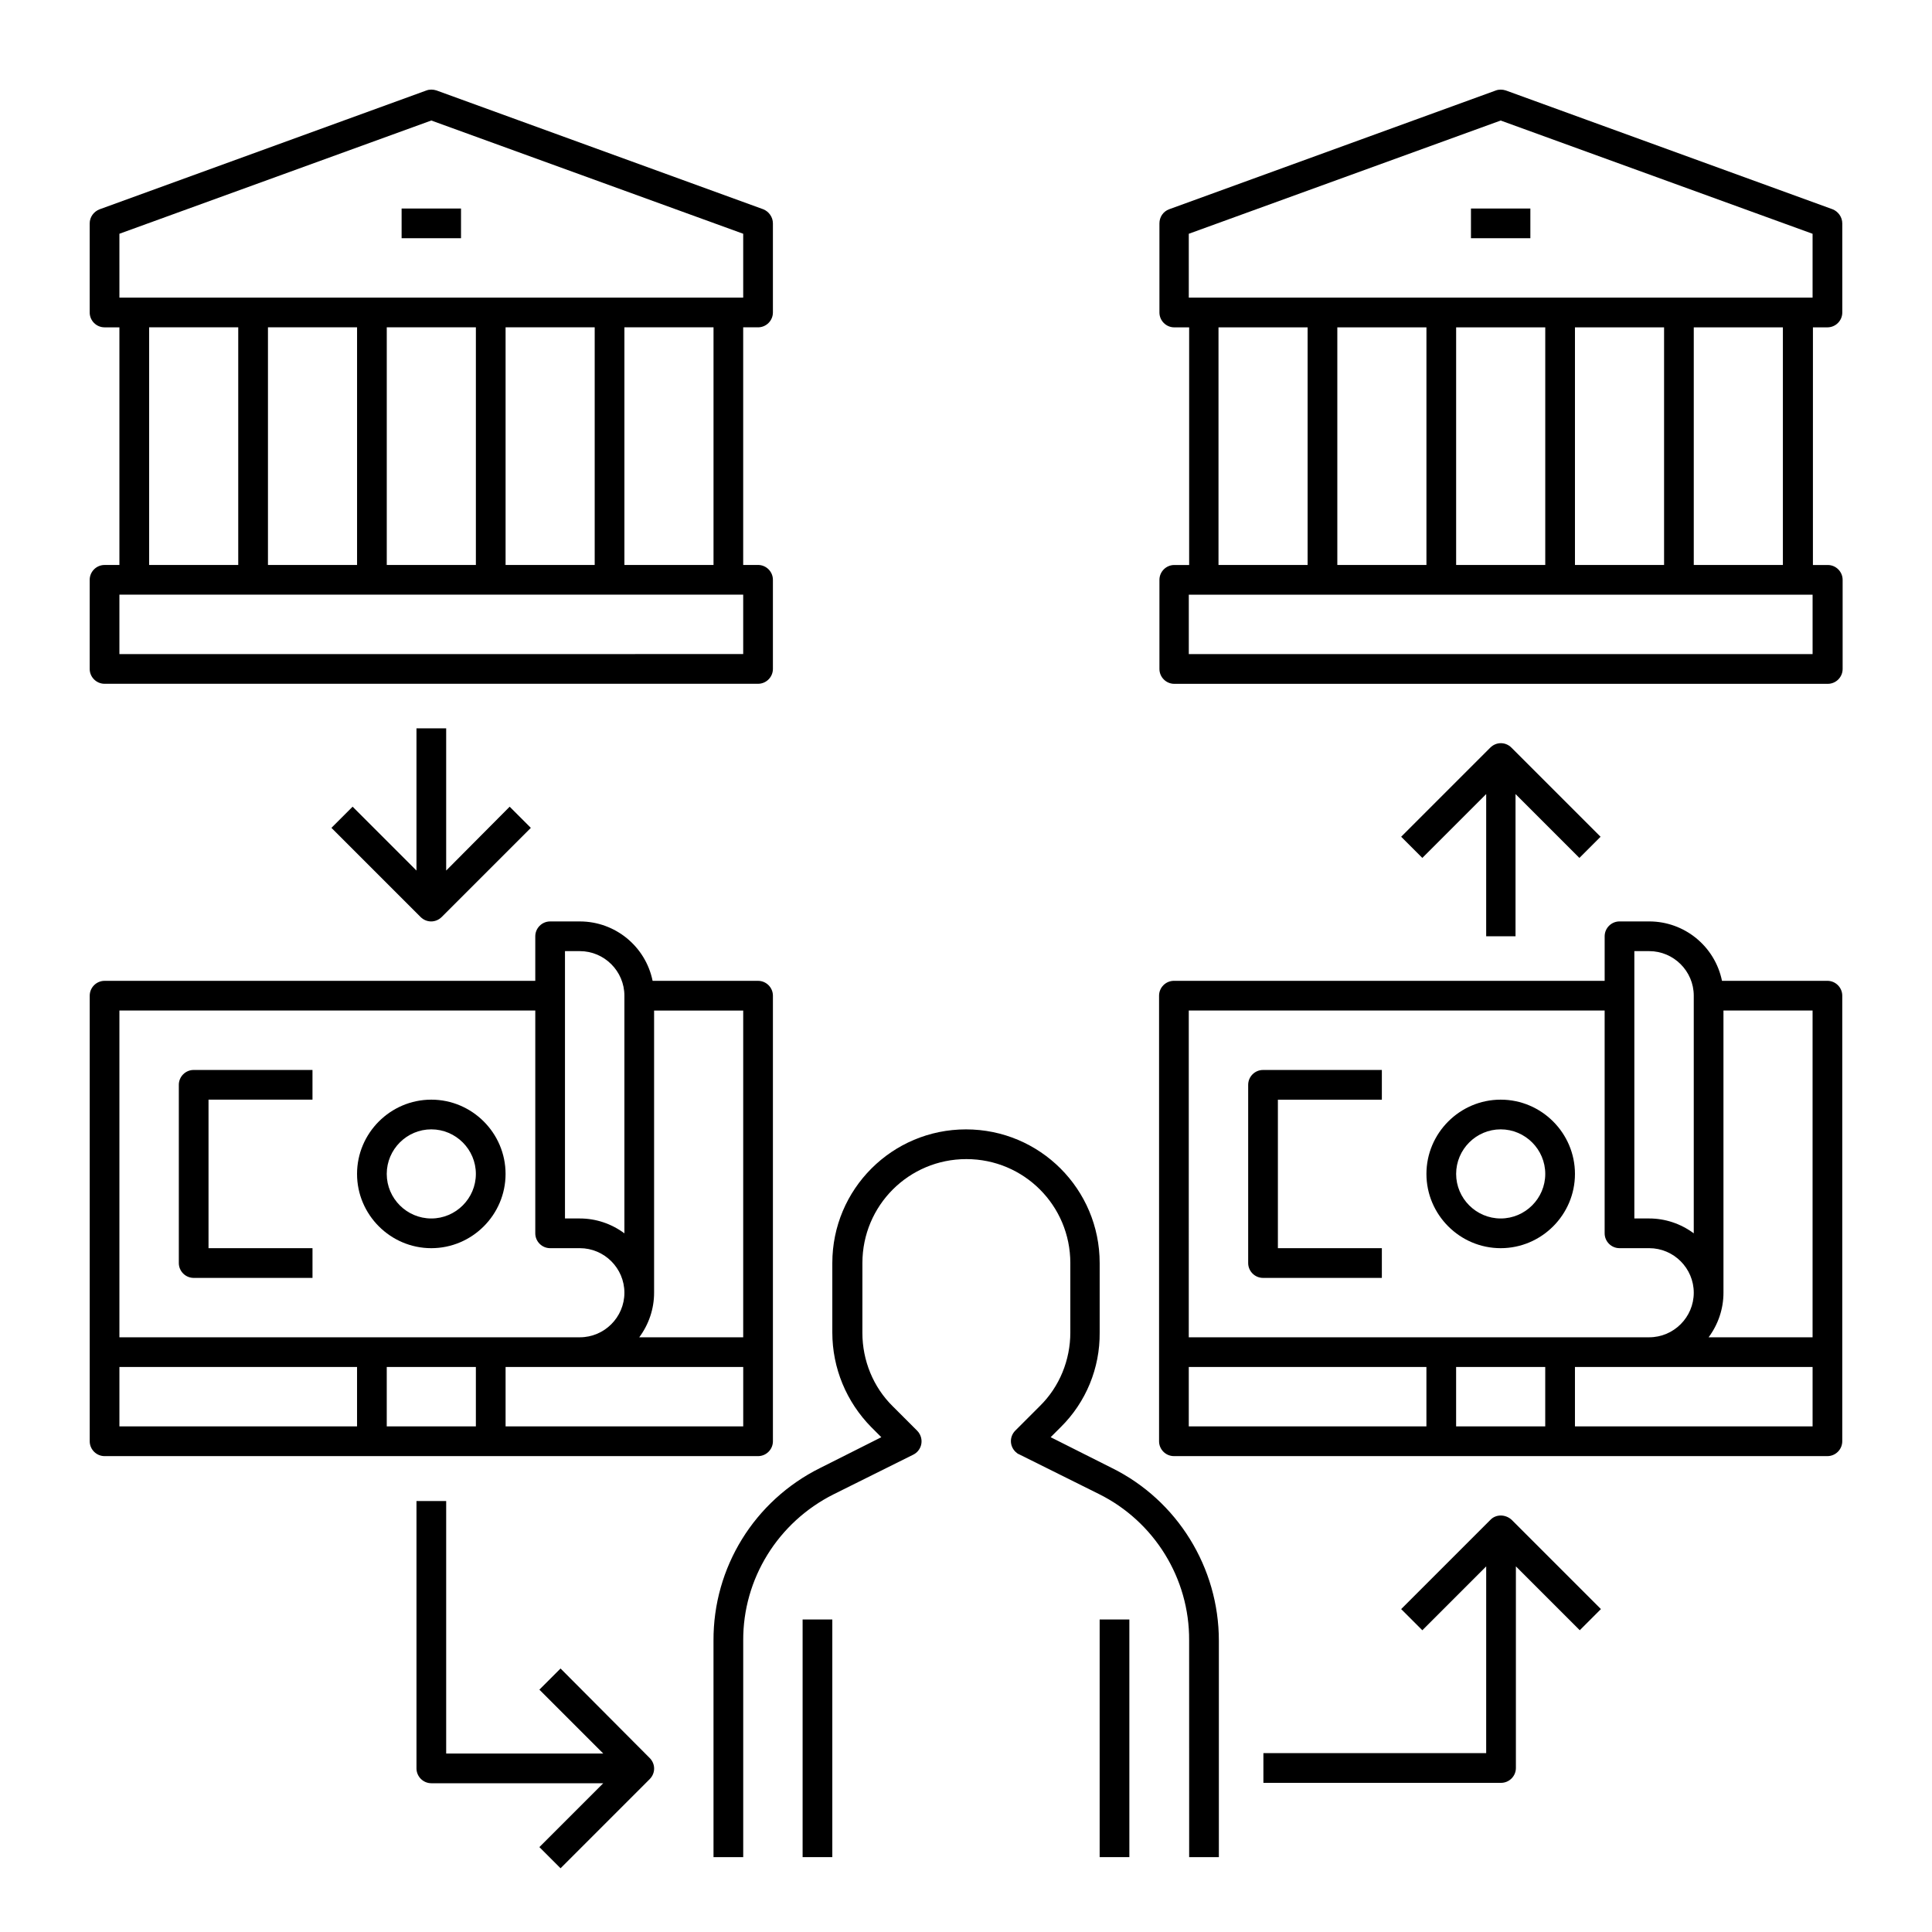
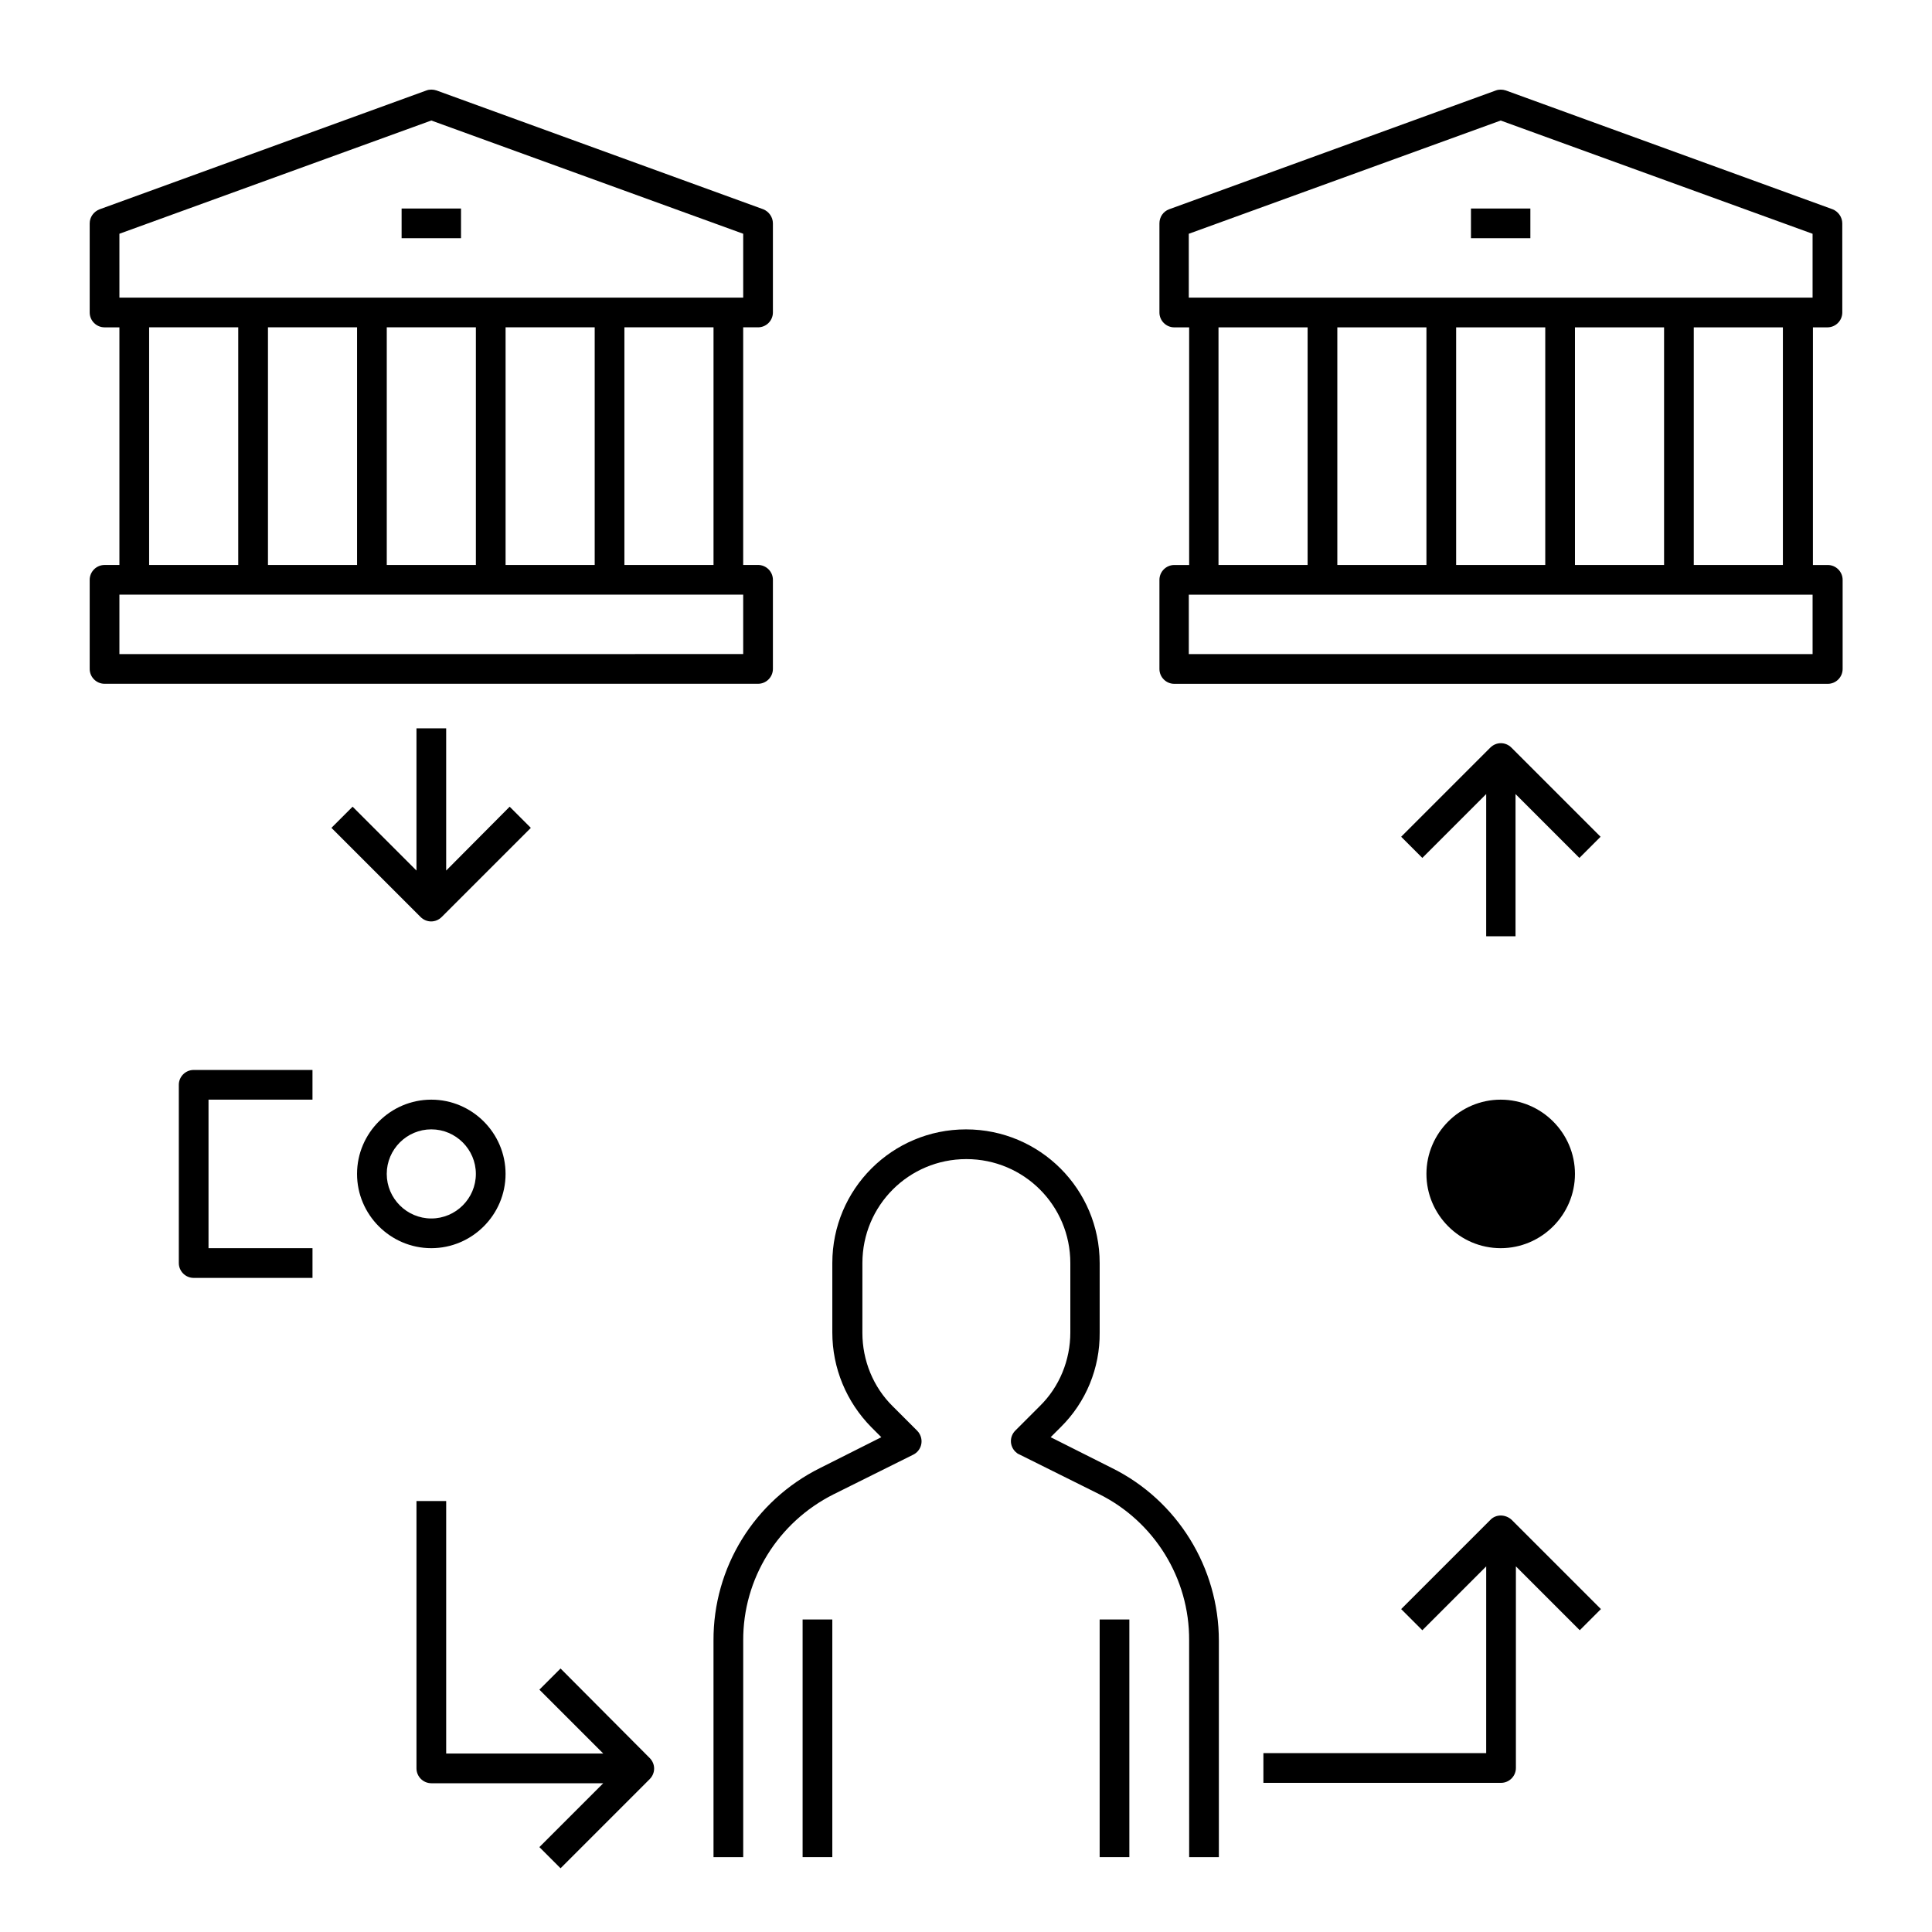
<svg xmlns="http://www.w3.org/2000/svg" fill="#000000" width="800px" height="800px" version="1.1" viewBox="144 144 512 512">
  <g>
    <path d="m438.67 533.04-16.234-8.168 2.656-2.656c6.691-6.594 10.43-15.645 10.332-25.094v-18.398c0-19.582-15.844-35.426-35.426-35.426-19.582 0-35.426 15.844-35.426 35.426v18.402c0 9.445 3.738 18.402 10.332 25.094l2.656 2.656-16.234 8.168c-17.418 8.66-28.34 26.371-28.242 45.758l0.004 57.363h7.871v-57.367c-0.098-16.434 9.25-31.391 23.91-38.77l21.156-10.527c1.969-0.984 2.754-3.344 1.77-5.312-0.195-0.395-0.395-0.688-0.688-0.984l-6.496-6.496c-5.215-5.117-8.07-12.203-8.07-19.484l0.004-18.5c0-15.254 12.301-27.551 27.551-27.551 15.254 0 27.551 12.301 27.551 27.551v18.402c0 7.281-2.856 14.367-8.07 19.484l-6.496 6.496c-1.574 1.574-1.574 4.035 0 5.609 0.297 0.297 0.688 0.59 0.984 0.688l21.156 10.527c14.66 7.281 24.008 22.336 23.91 38.77l0.008 57.465h7.871v-57.367c0-19.387-11.02-37.195-28.34-45.758z" />
    <path d="m356.7 573.18h7.871v62.977h-7.871z" />
    <path d="m435.42 573.18h7.871v62.977h-7.871z" />
    <path d="m171.71 325.21h173.18c2.164 0 3.938-1.77 3.938-3.938v-23.617c0-2.164-1.77-3.938-3.938-3.938h-3.938v-62.973h3.938c2.164 0 3.938-1.77 3.938-3.938v-23.613c0-1.672-1.082-3.148-2.559-3.738l-86.594-31.488c-0.887-0.297-1.871-0.297-2.656 0l-86.594 31.488c-1.574 0.59-2.656 2.062-2.656 3.738v23.617c0 2.164 1.77 3.938 3.938 3.938h3.938v62.977h-3.938c-2.164 0-3.938 1.77-3.938 3.938v23.617c0 2.156 1.773 3.93 3.938 3.93zm161.38-31.488h-23.617v-62.977h23.617zm-94.465-62.977v62.977h-23.613v-62.977zm7.871 0h23.617v62.977h-23.617zm31.488 0h23.617v62.977h-23.617zm-102.34-24.797 82.656-30.012 82.656 30.012v16.926h-165.31zm7.875 24.797h23.617v62.977h-23.617zm-7.875 70.848h165.31v15.742l-165.31 0.004z" />
    <path d="m254.37 337.02v37.688l-16.926-16.926-5.609 5.609 23.617 23.617c1.574 1.574 4.035 1.574 5.609 0l23.617-23.617-5.609-5.609-16.828 16.926v-37.688z" />
    <path d="m250.43 199.26h15.742v7.871h-15.742z" />
    <path d="m191.39 431.49v47.23c0 2.164 1.77 3.938 3.938 3.938h31.488v-7.871l-27.555-0.004v-39.359h27.551v-7.871h-31.488c-2.164 0-3.934 1.77-3.934 3.938z" />
    <path d="m258.3 435.42c-10.824 0-19.68 8.855-19.68 19.68 0 10.824 8.855 19.68 19.68 19.68s19.68-8.855 19.68-19.68c0-10.824-8.855-19.68-19.68-19.68zm0 31.488c-6.496 0-11.809-5.312-11.809-11.809 0-6.496 5.312-11.809 11.809-11.809 6.496 0 11.809 5.312 11.809 11.809 0 6.496-5.312 11.809-11.809 11.809z" />
-     <path d="m348.83 525.95v-118.08c0-2.164-1.77-3.938-3.938-3.938h-27.945c-1.871-9.152-9.938-15.742-19.285-15.742h-7.871c-2.164 0-3.938 1.77-3.938 3.938v11.809l-114.14-0.004c-2.164 0-3.938 1.77-3.938 3.938v118.08c0 2.164 1.77 3.938 3.938 3.938h173.18c2.164-0.004 3.938-1.773 3.938-3.941zm-7.875-27.551h-27.551c2.559-3.445 3.938-7.578 3.938-11.809v-74.785h23.617zm-47.23-102.34h3.938c6.496 0 11.809 5.312 11.809 11.809v62.977c-3.445-2.559-7.578-3.938-11.809-3.938h-3.938zm-118.08 15.742h110.21v59.039c0 2.164 1.77 3.938 3.938 3.938h7.871c6.496 0 11.809 5.312 11.809 11.809s-5.312 11.809-11.809 11.809h-122.02zm94.465 94.465v15.742h-23.617v-15.742zm-94.465 0h62.977v15.742l-62.977 0.004zm102.34 15.746v-15.742h62.977v15.742z" />
    <path d="m292.55 586.17-5.609 5.609 16.926 16.926h-41.625v-66.914h-7.871v70.848c0 2.164 1.77 3.938 3.938 3.938h45.559l-16.926 16.926 5.609 5.609 23.617-23.617c1.574-1.574 1.574-4.035 0-5.609z" />
    <path d="m628.29 230.75c2.164 0 3.938-1.77 3.938-3.938l-0.004-23.613c0-1.672-1.082-3.148-2.559-3.738l-86.594-31.488c-0.887-0.297-1.871-0.297-2.656 0l-86.594 31.488c-1.574 0.59-2.559 2.066-2.559 3.738v23.617c0 2.164 1.77 3.938 3.938 3.938h3.938v62.977h-3.938c-2.164 0-3.938 1.77-3.938 3.938v23.617c0 2.164 1.77 3.938 3.938 3.938h173.18c2.164 0 3.938-1.77 3.938-3.938v-23.617c0-2.164-1.77-3.938-3.938-3.938h-3.938l0.004-62.98zm-169.25-24.797 82.656-30.012 82.656 30.012v16.926h-165.31zm102.34 87.773v-62.977h23.617v62.977zm-39.359-62.977v62.977h-23.617v-62.977zm7.871 0h23.617v62.977h-23.617zm-62.977 0h23.617v62.977h-23.617zm157.44 86.594h-165.31v-15.742h165.31zm-7.871-23.617h-23.617v-62.977h23.617z" />
    <path d="m545.63 392.12v-37.688l16.926 16.926 5.609-5.609-23.617-23.617c-1.574-1.574-4.035-1.574-5.609 0l-23.617 23.617 5.609 5.609 16.926-16.926-0.004 37.688z" />
    <path d="m533.82 199.26h15.742v7.871h-15.742z" />
-     <path d="m628.29 403.93h-27.945c-1.871-9.152-9.938-15.742-19.285-15.742h-7.871c-2.164 0-3.938 1.77-3.938 3.938v11.809l-114.15-0.004c-2.164 0-3.938 1.77-3.938 3.938v118.08c0 2.164 1.77 3.938 3.938 3.938h173.18c2.164 0 3.938-1.77 3.938-3.938v-118.08c0-2.164-1.77-3.938-3.934-3.938zm-27.555 7.871h23.617v86.594h-27.551c2.559-3.445 3.938-7.578 3.938-11.809zm-23.617-15.742h3.938c6.496 0 11.809 5.312 11.809 11.809v62.977c-3.445-2.559-7.578-3.938-11.809-3.938h-3.938zm-118.08 15.742h110.21v59.039c0 2.164 1.77 3.938 3.938 3.938h7.871c6.496 0 11.809 5.312 11.809 11.809s-5.312 11.809-11.809 11.809h-122.02zm94.465 94.465v15.742h-23.617v-15.742zm-94.465 0h62.977v15.742h-62.977zm102.34 15.746v-15.742h62.977v15.742z" />
-     <path d="m474.78 431.49v47.23c0 2.164 1.77 3.938 3.938 3.938h31.488v-7.871h-27.551v-39.359h27.551v-7.871h-31.488c-2.164-0.004-3.938 1.766-3.938 3.934z" />
-     <path d="m541.7 435.42c-10.824 0-19.68 8.855-19.68 19.68 0 10.824 8.855 19.68 19.68 19.68 10.824 0 19.68-8.855 19.68-19.68 0-10.824-8.855-19.68-19.68-19.68zm0 31.488c-6.496 0-11.809-5.312-11.809-11.809 0-6.496 5.312-11.809 11.809-11.809 6.496 0 11.809 5.312 11.809 11.809 0 6.496-5.316 11.809-11.809 11.809z" />
+     <path d="m541.7 435.42c-10.824 0-19.68 8.855-19.68 19.68 0 10.824 8.855 19.68 19.68 19.68 10.824 0 19.68-8.855 19.68-19.68 0-10.824-8.855-19.68-19.68-19.68zm0 31.488z" />
    <path d="m538.94 546.81-23.617 23.617 5.609 5.609 16.926-16.926-0.004 49.492h-59.039v7.871h62.977c2.164 0 3.938-1.77 3.938-3.938v-53.43l16.926 16.926 5.609-5.609-23.617-23.617c-1.676-1.57-4.234-1.57-5.707 0.004z" />
  </g>
</svg>